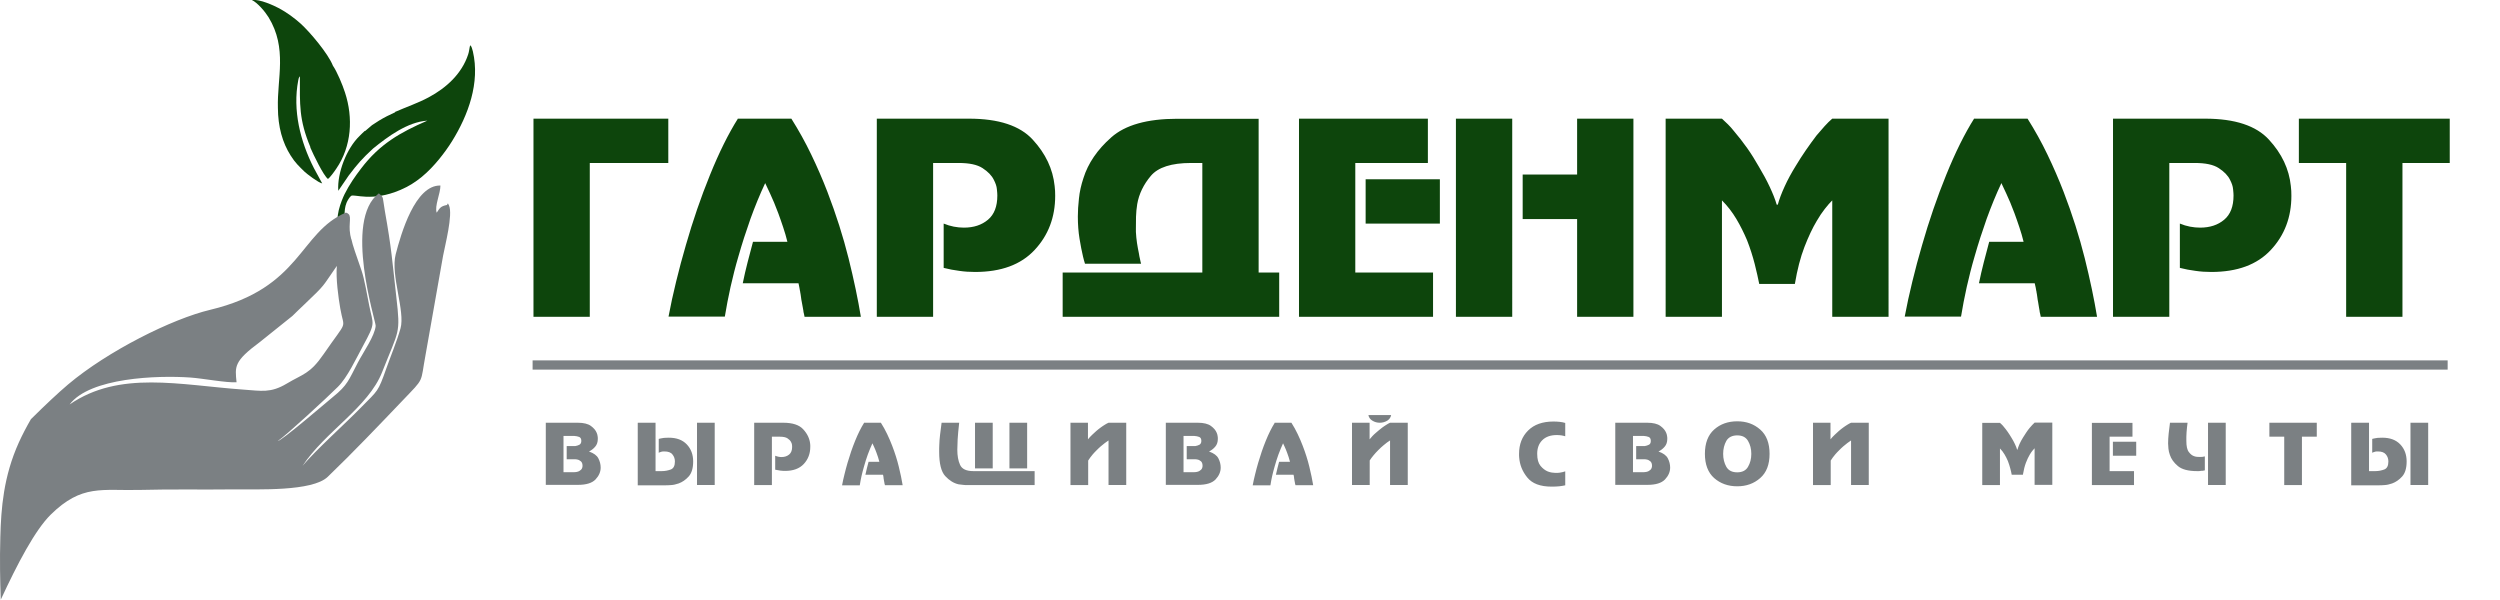
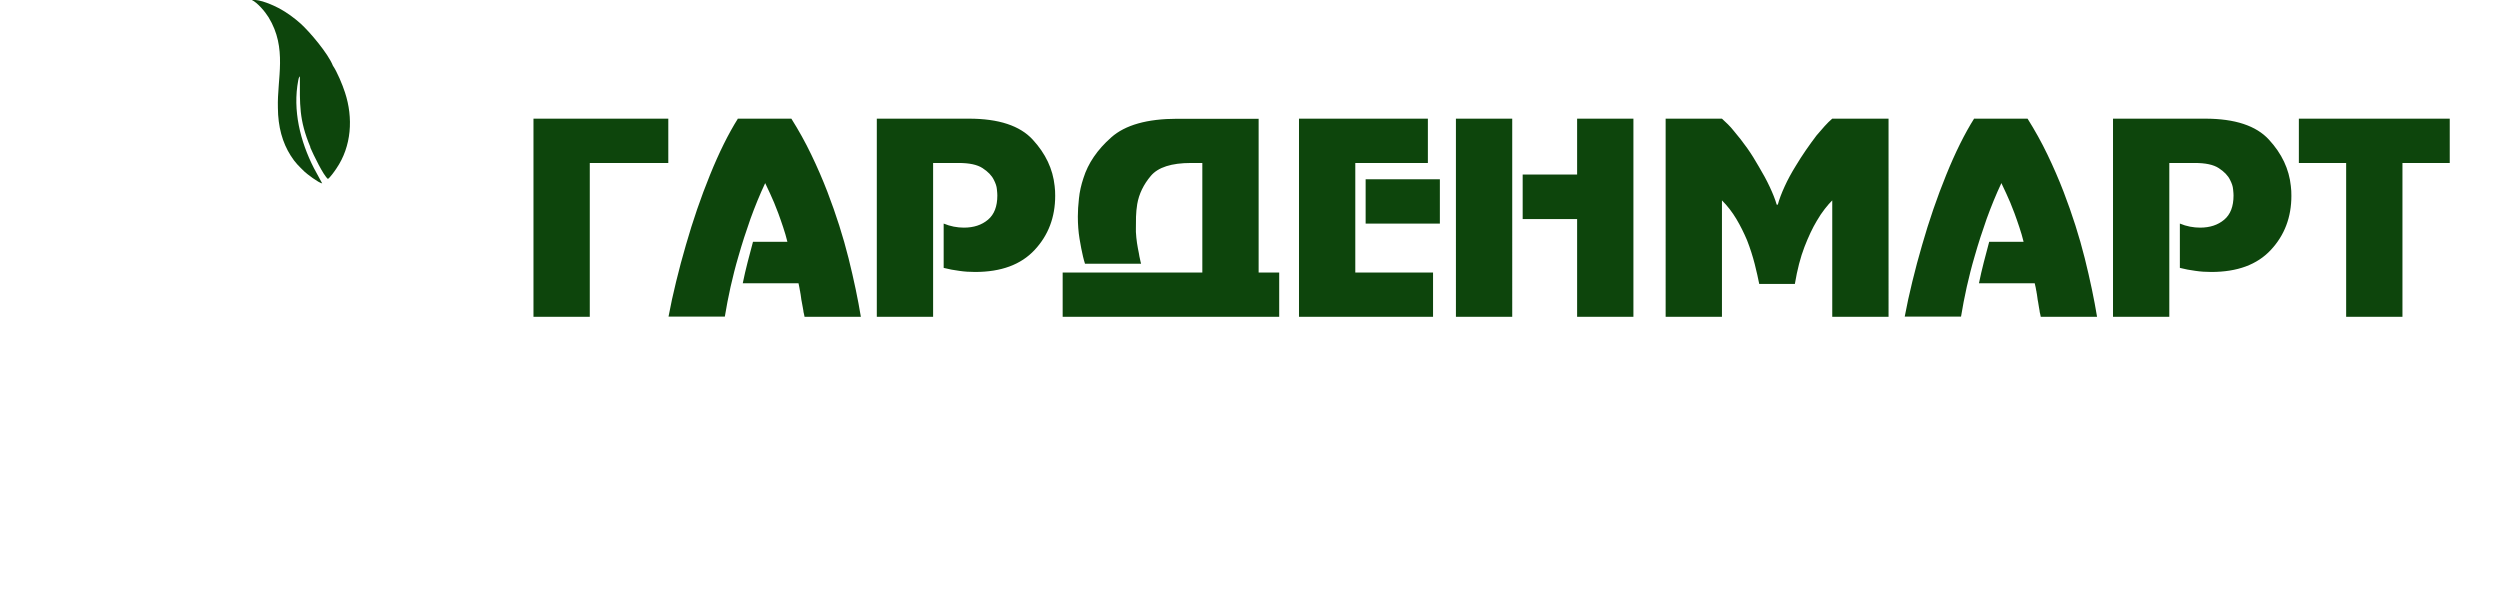
<svg xmlns="http://www.w3.org/2000/svg" id="Layer_2" data-name="Layer 2" viewBox="0 0 227.33 54.52">
  <defs>
    <style> .cls-1 { fill: none; } .cls-2, .cls-3 { fill: #0d450c; } .cls-4, .cls-5 { fill: #7b8083; } .cls-5, .cls-3 { fill-rule: evenodd; } </style>
  </defs>
  <g id="Layer_1-2" data-name="Layer 1">
    <g>
      <rect class="cls-1" width="227.33" height="54.52" />
      <g>
        <path class="cls-3" d="M28.21,13.4c.27,.63,1.21,2.58,1.61,2.87,.19-.12,.6-.69,.77-.95,1.38-2.02,1.54-4.6,.78-6.91-.22-.69-.72-1.89-1.1-2.44-.43-1.1-2.1-3.07-2.94-3.83-.55-.49-1.22-.99-1.94-1.38-.47-.25-1.78-.86-2.49-.76,.51,.24,1.2,1.05,1.52,1.57,1.73,2.83,.77,5.55,.85,8.24,.01,1.72,.41,3.16,1.17,4.35,.41,.65,.75,.96,1.25,1.45,.21,.2,1.25,1,1.61,1.07l-.76-1.4c-1.24-2.43-1.94-5.26-1.42-7.97,.02-.13,.05-.27,.15-.37,0,2.55-.1,3.93,.96,6.45h0Z" />
-         <path class="cls-3" d="M35.93,10.21c-.51,.23-.99,.47-1.45,.75-.21,.13-.45,.29-.65,.42l-.61,.52c-.12,.04-.04,0-.15,.1-.05,.04-.09,.08-.14,.13-.09,.09-.15,.15-.24,.24-1.17,1.13-2.04,3.36-1.93,4.98l.95-1.39c.83-1.09,1.2-1.51,2.21-2.45,1.36-1.1,3.14-2.42,4.94-2.54-2.48,1.08-4.34,2.13-6.03,4.36-.54,.71-1.05,1.43-1.5,2.33-.26,.53-1.01,2.34-.39,2.95l.57-.33c-.17-.13-.29-1.13,0-1.84,.08-.2,.29-.54,.42-.63,.29-.19,1.87,.58,4.48-.54,1.49-.63,2.58-1.65,3.53-2.81,.4-.49,.84-1.09,1.17-1.63,1.47-2.37,2.55-5.31,1.89-8.15-.03-.11-.06-.22-.09-.31,0-.02-.05-.12-.05-.13l-.11-.13c-.07,.26-.09,.58-.18,.84-.57,1.74-1.97,3.04-3.61,3.91-.95,.51-1.97,.85-3.04,1.32h0Z" />
        <path class="cls-2" d="M48.51,28.81V10.79h12.26v4.03h-7.14v13.99h-5.12Zm18.57-18.02h4.88c.66,1.05,1.27,2.14,1.81,3.27,.54,1.12,1.03,2.25,1.47,3.39,.79,2.06,1.43,4.07,1.92,6.03,.49,1.97,.86,3.74,1.12,5.33h-5.12c-.02-.1-.03-.18-.05-.25-.02-.07-.03-.14-.05-.21h0v-.05c-.02-.1-.04-.21-.06-.34-.02-.13-.05-.29-.09-.49-.03-.16-.06-.3-.07-.43-.02-.12-.03-.24-.05-.35-.02-.03-.02-.06-.02-.1s0-.06-.02-.1c-.02-.11-.04-.23-.06-.34-.02-.11-.05-.24-.08-.39h-5.07c.13-.65,.28-1.28,.44-1.91,.16-.62,.32-1.24,.49-1.86h3.13c-.11-.45-.24-.9-.39-1.34-.15-.44-.29-.86-.44-1.26-.26-.7-.51-1.29-.74-1.78-.23-.49-.38-.81-.45-.96-.49,1.04-.93,2.12-1.34,3.25-.4,1.13-.77,2.27-1.09,3.4-.28,.94-.51,1.87-.72,2.79-.2,.92-.38,1.82-.52,2.7h-5.12c.19-1.02,.42-2.08,.69-3.18,.27-1.1,.56-2.21,.89-3.33,.63-2.2,1.36-4.33,2.19-6.37,.83-2.05,1.68-3.76,2.55-5.14h0Zm12.65,0h8.38c2.7,0,4.64,.64,5.8,1.91,1.17,1.27,1.83,2.67,1.99,4.21,.02,.15,.03,.3,.04,.45,0,.15,.01,.3,.01,.45,0,1.94-.62,3.58-1.87,4.92-1.25,1.34-3.05,2-5.41,2-.49,0-.97-.03-1.44-.1-.48-.06-.95-.15-1.42-.27v-4.03c.31,.13,.62,.22,.92,.28,.31,.06,.62,.09,.92,.09,.89,0,1.62-.24,2.19-.72,.57-.48,.85-1.21,.85-2.2,0-.11-.01-.3-.04-.57-.02-.27-.12-.55-.28-.86-.19-.39-.53-.74-1.02-1.06-.49-.32-1.21-.47-2.19-.47h-2.31v13.99h-5.12V10.79h0Zm34.72,0v13.99h1.87v4.03h-19.69v-4.03h12.7V14.82h-1.04c-1.76,0-2.98,.39-3.64,1.17-.66,.78-1.08,1.64-1.24,2.57-.06,.39-.1,.77-.11,1.15,0,.38-.01,.73-.01,1.06v.32c.02,.34,.05,.68,.1,1.01,.05,.33,.11,.64,.17,.93,.03,.19,.06,.37,.1,.52,.03,.15,.06,.3,.1,.43h-5.1c-.03-.1-.06-.2-.09-.3-.02-.11-.05-.22-.09-.35-.11-.47-.22-1.02-.32-1.64-.1-.62-.15-1.29-.15-2,0-.49,.03-1.03,.1-1.64,.06-.61,.2-1.23,.41-1.86,.42-1.34,1.26-2.58,2.53-3.7,1.26-1.12,3.26-1.69,6-1.69h7.41Zm15.39,0v4.03h-6.6v9.96h7.07v4.03h-12.19V10.79h11.73Zm1.09,5.51v4.03h-6.75v-4.03h6.75Zm1.46-5.51h5.12V28.81h-5.12V10.79h0Zm11.02,0h5.12V28.81h-5.12v-8.89h-4.95v-4.05h4.95v-5.07h0Zm19.79,15.03h-3.23c-.1-.5-.23-1.1-.41-1.81-.18-.7-.41-1.43-.7-2.17-.28-.66-.6-1.31-.97-1.93-.37-.62-.81-1.19-1.31-1.69v10.59h-5.12V10.79h5.12c.18,.16,.36,.34,.55,.52,.19,.19,.37,.39,.55,.62,.4,.47,.8,.98,1.19,1.53,.39,.55,.74,1.12,1.07,1.7,.37,.62,.7,1.22,.98,1.82,.28,.6,.5,1.14,.64,1.63h.1c.13-.49,.34-1.04,.62-1.65,.28-.62,.62-1.24,1.01-1.87,.29-.49,.6-.96,.92-1.43,.32-.47,.65-.91,.97-1.34,.24-.29,.49-.57,.73-.84,.24-.27,.48-.5,.7-.69h5.12V28.81h-5.12v-10.59c-.21,.21-.44,.47-.68,.78-.24,.31-.49,.67-.73,1.09-.39,.65-.76,1.44-1.12,2.37s-.65,2.05-.87,3.36h0Zm16.29-15.03h4.88c.66,1.05,1.27,2.14,1.81,3.27,.54,1.12,1.03,2.25,1.47,3.39,.79,2.06,1.43,4.07,1.92,6.03,.49,1.97,.86,3.74,1.12,5.33h-5.12c-.02-.1-.03-.18-.05-.25-.02-.07-.03-.14-.05-.21h0v-.05c-.02-.1-.04-.21-.06-.34-.02-.13-.05-.29-.08-.49-.03-.16-.06-.3-.07-.43-.02-.12-.03-.24-.05-.35-.02-.03-.02-.06-.02-.1s0-.06-.02-.1c-.02-.11-.04-.23-.06-.34-.02-.11-.05-.24-.09-.39h-5.07c.13-.65,.28-1.28,.44-1.91,.16-.62,.32-1.24,.49-1.86h3.13c-.11-.45-.24-.9-.39-1.34-.15-.44-.29-.86-.44-1.26-.26-.7-.51-1.29-.74-1.78-.23-.49-.38-.81-.45-.96-.49,1.04-.93,2.12-1.34,3.25-.4,1.13-.77,2.27-1.09,3.4-.28,.94-.51,1.87-.72,2.79-.2,.92-.38,1.82-.52,2.7h-5.12c.19-1.02,.42-2.08,.69-3.18,.27-1.1,.56-2.21,.89-3.33,.63-2.2,1.36-4.33,2.19-6.37,.83-2.05,1.68-3.76,2.55-5.14h0Zm12.65,0h8.38c2.7,0,4.64,.64,5.8,1.91,1.17,1.27,1.83,2.67,1.99,4.21,.02,.15,.03,.3,.04,.45,0,.15,.01,.3,.01,.45,0,1.94-.62,3.58-1.87,4.92-1.25,1.34-3.05,2-5.41,2-.49,0-.97-.03-1.44-.1-.48-.06-.95-.15-1.42-.27v-4.03c.31,.13,.61,.22,.92,.28,.31,.06,.62,.09,.92,.09,.89,0,1.62-.24,2.19-.72,.57-.48,.85-1.21,.85-2.2,0-.11-.01-.3-.04-.57-.02-.27-.12-.55-.28-.86-.19-.39-.53-.74-1.02-1.06-.49-.32-1.21-.47-2.19-.47h-2.31v13.99h-5.12V10.79h0Zm16.9,0h13.72v4.03h-4.3v13.99h-5.12V14.82h-4.3v-4.03h0Z" />
-         <polygon class="cls-5" points="48.43 32.77 222.57 32.77 222.57 33.61 48.43 33.61 48.43 32.77 48.43 32.77" />
-         <path class="cls-4" d="M49.62,38.44h2.92c.53,0,.93,.1,1.19,.29,.26,.19,.44,.4,.53,.63,.04,.1,.07,.19,.08,.29,.02,.09,.02,.18,.02,.26,0,.29-.08,.53-.24,.71-.16,.19-.34,.32-.53,.42,0,0,0,0-.01,0,0,0,0,0-.01,0v.02c.42,.15,.7,.35,.84,.62,.14,.27,.21,.55,.21,.84,0,.39-.16,.75-.47,1.08-.32,.33-.85,.49-1.6,.49h-2.92v-5.66h0Zm1.91,3.3v-1.18h.59s.06,0,.1,0c.03,0,.07,0,.1,0,.13-.02,.25-.06,.37-.12,.11-.07,.17-.18,.17-.35,0-.19-.07-.31-.2-.36-.13-.05-.28-.08-.45-.09h-.97v3.3h.89c.25,0,.43-.04,.55-.11,.12-.07,.2-.15,.24-.24,.02-.04,.03-.08,.04-.12,0-.04,.01-.08,.01-.11,0-.19-.05-.32-.15-.41-.1-.08-.2-.14-.31-.16-.07-.02-.14-.02-.21-.03-.07,0-.12,0-.17,0h-.6Zm6.47-3.3h1.61v4.4h.57c.3,0,.58-.06,.82-.15,.25-.1,.37-.34,.37-.73,0-.23-.07-.45-.22-.63-.14-.19-.39-.28-.74-.28-.09,0-.17,0-.24,.02-.07,.02-.14,.04-.21,.07-.01,0-.02,0-.03,.02-.01,0-.02,.01-.03,.02v-1.27c.06-.02,.11-.03,.17-.04,.06-.01,.11-.02,.17-.03,.09-.02,.18-.03,.28-.03,.09,0,.19-.01,.29-.01,.71,0,1.25,.2,1.64,.61,.39,.41,.58,.93,.58,1.55s-.14,1.07-.41,1.37c-.27,.3-.58,.51-.91,.63-.25,.09-.49,.14-.71,.15-.22,.02-.39,.02-.5,.02h-2.51v-5.66h0Zm5.38,0h1.61v5.66h-1.61v-5.66h0Zm5.21,0h2.63c.85,0,1.46,.2,1.82,.6,.37,.4,.58,.84,.63,1.32,0,.05,0,.09,.01,.14,0,.05,0,.1,0,.14,0,.61-.2,1.13-.59,1.55-.39,.42-.96,.63-1.7,.63-.15,0-.3-.01-.45-.03-.15-.02-.3-.05-.45-.08v-1.27c.1,.04,.19,.07,.29,.09,.1,.02,.19,.03,.29,.03,.28,0,.51-.08,.69-.23,.18-.15,.27-.38,.27-.69,0-.04,0-.1-.01-.18,0-.08-.04-.17-.09-.27-.06-.12-.17-.23-.32-.33-.15-.1-.38-.15-.69-.15h-.73v4.4h-1.61v-5.66h0Zm9.98,0h1.53c.21,.33,.4,.67,.57,1.03,.17,.35,.32,.71,.46,1.07,.25,.65,.45,1.28,.6,1.9,.15,.62,.27,1.18,.35,1.68h-1.61s-.01-.06-.02-.08c0-.02-.01-.04-.02-.06h0v-.02s-.01-.07-.02-.11c0-.04-.02-.09-.03-.15-.01-.05-.02-.1-.02-.13,0-.04-.01-.08-.02-.11,0-.01,0-.02,0-.03s0-.02,0-.03c0-.04-.01-.07-.02-.11,0-.04-.02-.08-.03-.12h-1.6c.04-.2,.09-.4,.14-.6,.05-.2,.1-.39,.15-.58h.98c-.04-.14-.08-.28-.12-.42-.05-.14-.09-.27-.14-.4-.08-.22-.16-.41-.23-.56-.07-.16-.12-.26-.14-.3-.15,.33-.29,.67-.42,1.02-.13,.36-.24,.71-.34,1.07-.09,.3-.16,.59-.23,.88-.06,.29-.12,.57-.16,.85h-1.61c.06-.32,.13-.65,.22-1,.08-.35,.18-.69,.28-1.05,.2-.69,.43-1.36,.69-2,.26-.64,.53-1.18,.8-1.61h0Zm7.04,0h1.61c-.07,.63-.12,1.13-.14,1.52-.02,.39-.03,.7-.03,.94,0,.54,.08,1,.25,1.37,.17,.38,.57,.57,1.22,.57h5.56v1.27h-6.11c-.13,0-.26,0-.39-.02-.13-.01-.27-.03-.42-.05-.44-.1-.84-.35-1.21-.75-.37-.4-.55-1.14-.55-2.2,0-.11,0-.21,0-.31,0-.1,0-.2,.01-.3,.01-.31,.03-.62,.07-.94,.04-.32,.08-.69,.14-1.1h0Zm4.66,0v4.15h-1.61v-4.15h1.61Zm3.13,0v4.15h-1.61v-4.15h1.61Zm3.92,0h1.61v1.51c.06-.07,.12-.13,.18-.21,.07-.07,.13-.14,.21-.21,.12-.11,.24-.22,.37-.34,.13-.11,.26-.22,.39-.31,.13-.09,.25-.18,.37-.25,.12-.08,.24-.14,.35-.19h1.61v5.66h-1.61v-4.05c-.11,.07-.22,.15-.34,.24-.12,.09-.24,.19-.37,.3-.13,.11-.25,.23-.37,.35-.12,.12-.24,.24-.35,.37-.08,.1-.16,.19-.23,.29-.07,.09-.14,.19-.19,.28v2.23h-1.61v-5.66h0Zm8.68,0h2.92c.53,0,.93,.1,1.19,.29,.26,.19,.44,.4,.53,.63,.04,.1,.07,.19,.08,.29,.02,.09,.02,.18,.02,.26,0,.29-.08,.53-.24,.71-.16,.19-.34,.32-.53,.42,0,0,0,0-.01,0,0,0,0,0-.01,0v.02c.42,.15,.7,.35,.84,.62,.14,.27,.21,.55,.21,.84,0,.39-.16,.75-.47,1.08-.32,.33-.85,.49-1.6,.49h-2.92v-5.66h0Zm1.91,3.3v-1.18h.59s.06,0,.1,0c.03,0,.07,0,.1,0,.13-.02,.25-.06,.37-.12,.11-.07,.17-.18,.17-.35,0-.19-.07-.31-.2-.36-.13-.05-.28-.08-.45-.09h-.97v3.3h.89c.25,0,.43-.04,.55-.11,.12-.07,.2-.15,.24-.24,.02-.04,.03-.08,.04-.12,0-.04,.01-.08,.01-.11,0-.19-.05-.32-.14-.41-.1-.08-.2-.14-.31-.16-.07-.02-.14-.02-.21-.03-.07,0-.12,0-.17,0h-.6Zm7.99-3.3h1.53c.21,.33,.4,.67,.57,1.03,.17,.35,.32,.71,.46,1.07,.25,.65,.45,1.28,.6,1.9,.15,.62,.27,1.18,.35,1.68h-1.61s-.01-.06-.02-.08c0-.02-.01-.04-.02-.06h0v-.02s-.01-.07-.02-.11c0-.04-.02-.09-.03-.15-.01-.05-.02-.1-.02-.13,0-.04-.01-.08-.02-.11,0-.01,0-.02,0-.03s0-.02,0-.03c0-.04-.01-.07-.02-.11,0-.04-.02-.08-.03-.12h-1.6c.04-.2,.09-.4,.14-.6,.05-.2,.1-.39,.15-.58h.99c-.04-.14-.08-.28-.12-.42-.05-.14-.09-.27-.14-.4-.08-.22-.16-.41-.23-.56-.07-.16-.12-.26-.14-.3-.15,.33-.29,.67-.42,1.02-.13,.36-.24,.71-.34,1.07-.09,.3-.16,.59-.23,.88-.06,.29-.12,.57-.16,.85h-1.61c.06-.32,.13-.65,.22-1,.08-.35,.18-.69,.28-1.05,.2-.69,.43-1.36,.69-2,.26-.64,.53-1.18,.8-1.61h0Zm7.03,0h1.61v1.51c.07-.09,.15-.18,.25-.29,.1-.11,.21-.21,.34-.32,.09-.08,.18-.15,.27-.23,.09-.08,.19-.15,.29-.23,.13-.09,.25-.18,.37-.25,.12-.08,.23-.14,.34-.19h1.61v5.66h-1.61v-4.05c-.09,.06-.19,.12-.28,.19-.1,.07-.2,.15-.3,.24-.16,.13-.32,.28-.48,.44-.16,.16-.31,.32-.44,.48-.07,.08-.13,.16-.19,.24-.06,.08-.11,.16-.16,.23v2.23h-1.61v-5.66h0Zm1.49-.7h2.08c-.04,.21-.15,.38-.35,.51-.2,.12-.43,.19-.68,.19s-.47-.06-.68-.19c-.2-.12-.32-.29-.36-.51h0Zm17.91,.7v1.23c-.1-.03-.22-.06-.35-.08-.13-.02-.27-.03-.42-.03-.57,0-1.01,.16-1.32,.47-.31,.31-.46,.72-.46,1.23s.1,.85,.3,1.1c.2,.24,.42,.41,.66,.51,.13,.05,.25,.08,.37,.1,.12,.02,.23,.03,.32,.03,.07,0,.13,0,.2,0,.07,0,.13-.01,.2-.02,.09-.01,.17-.03,.26-.05,.08-.02,.16-.04,.24-.07v1.27c-.16,.04-.34,.06-.55,.09-.2,.02-.43,.03-.69,.03-1.03,0-1.77-.28-2.21-.83-.45-.55-.69-1.16-.74-1.83,0-.05,0-.1-.01-.16,0-.05,0-.11,0-.16,0-.87,.27-1.57,.82-2.12s1.32-.82,2.31-.82c.2,0,.39,.01,.57,.03,.18,.02,.34,.05,.5,.1h0Zm4.54,0h2.92c.53,0,.93,.1,1.19,.29,.26,.19,.44,.4,.53,.63,.04,.1,.07,.19,.08,.29,.02,.09,.02,.18,.02,.26,0,.29-.08,.53-.24,.71-.16,.19-.34,.32-.53,.42,0,0,0,0-.01,0,0,0,0,0-.01,0v.02c.42,.15,.7,.35,.84,.62,.14,.27,.21,.55,.21,.84,0,.39-.16,.75-.47,1.08-.32,.33-.85,.49-1.6,.49h-2.92v-5.66h0Zm1.91,3.3v-1.18h.59s.06,0,.1,0c.03,0,.07,0,.1,0,.13-.02,.25-.06,.37-.12s.17-.18,.17-.35c0-.19-.07-.31-.2-.36-.13-.05-.28-.08-.45-.09h-.97v3.3h.89c.25,0,.43-.04,.55-.11,.12-.07,.2-.15,.24-.24,.02-.04,.03-.08,.04-.12,0-.04,.01-.08,.01-.11,0-.19-.05-.32-.15-.41-.1-.08-.2-.14-.31-.16-.07-.02-.14-.02-.21-.03-.07,0-.12,0-.17,0h-.6Zm6.25-.47c0-.97,.28-1.71,.84-2.21,.56-.5,1.26-.75,2.1-.75s1.52,.25,2.09,.75c.57,.5,.85,1.24,.85,2.21s-.28,1.7-.85,2.2c-.57,.5-1.26,.75-2.09,.75s-1.53-.25-2.1-.75c-.56-.5-.84-1.24-.84-2.2h0Zm1.66,0c0,.45,.1,.84,.29,1.18,.2,.34,.53,.5,.99,.5s.79-.17,.98-.5c.2-.34,.3-.73,.3-1.18s-.1-.84-.3-1.18c-.2-.34-.53-.5-.98-.5s-.8,.17-.99,.5c-.19,.34-.29,.73-.29,1.18h0Zm8.15-2.83h1.61v1.51c.06-.07,.12-.13,.18-.21,.07-.07,.13-.14,.21-.21,.12-.11,.24-.22,.37-.34,.13-.11,.26-.22,.39-.31,.13-.09,.25-.18,.37-.25,.12-.08,.24-.14,.35-.19h1.61v5.66h-1.61v-4.05c-.11,.07-.22,.15-.34,.24-.12,.09-.24,.19-.37,.3-.13,.11-.25,.23-.37,.35-.12,.12-.24,.24-.35,.37-.08,.1-.16,.19-.23,.29-.07,.09-.14,.19-.19,.28v2.23h-1.61v-5.66h0Zm19.11,4.73h-1.02c-.03-.16-.07-.35-.13-.57-.06-.22-.13-.45-.22-.68-.09-.21-.19-.41-.31-.61-.12-.2-.25-.37-.41-.53v3.33h-1.61v-5.66h1.61c.06,.05,.11,.11,.17,.16,.06,.06,.12,.12,.17,.19,.13,.15,.25,.31,.37,.48,.12,.17,.23,.35,.34,.53,.12,.19,.22,.38,.31,.57,.09,.19,.16,.36,.2,.51h.03c.04-.15,.11-.33,.19-.52,.09-.19,.19-.39,.32-.59,.09-.15,.19-.3,.29-.45,.1-.15,.2-.29,.31-.42,.08-.09,.15-.18,.23-.26,.08-.08,.15-.16,.22-.22h1.61v5.66h-1.61v-3.33c-.07,.07-.14,.15-.21,.24-.08,.1-.15,.21-.23,.34-.12,.2-.24,.45-.35,.74-.11,.29-.2,.65-.27,1.06h0Zm9.96-4.73v1.27h-2.08v3.13h2.22v1.27h-3.83v-5.66h3.69Zm.34,1.73v1.27h-2.12v-1.27h2.12Zm8.14-1.73v5.66h-1.61v-5.66h1.61Zm-5.08,0h1.61c-.02,.13-.04,.26-.05,.41-.02,.15-.03,.3-.04,.44-.01,.14-.02,.28-.02,.42,0,.14,0,.27,0,.39,0,.47,.07,.81,.23,1.01,.15,.2,.32,.33,.5,.38,.08,.03,.15,.04,.23,.05,.08,0,.15,.01,.21,.01,.06,0,.11,0,.16,0,.05,0,.1,0,.15-.01,.03,0,.06-.01,.1-.02,.03,0,.07-.01,.1-.02v1.27s-.06,.01-.1,.02c-.04,0-.07,.01-.11,.02-.03,0-.06,0-.1,0-.04,0-.07,0-.1,.02-.05,0-.1,0-.15,.01-.05,0-.1,0-.14,0-.8,0-1.38-.15-1.75-.46-.37-.31-.61-.65-.73-1.02-.07-.19-.11-.38-.13-.56-.02-.18-.03-.34-.03-.48,0-.29,.02-.59,.05-.89,.03-.3,.07-.63,.12-.98h0Zm9.05,0h4.31v1.27h-1.35v4.4h-1.61v-4.4h-1.35v-1.27h0Zm7.45,0h1.61v4.4h.57c.3,0,.58-.06,.82-.15,.25-.1,.37-.34,.37-.73,0-.23-.07-.45-.22-.63-.15-.19-.39-.28-.74-.28-.09,0-.17,0-.24,.02-.07,.02-.14,.04-.21,.07-.01,0-.02,0-.03,.02-.01,0-.02,.01-.03,.02v-1.27c.06-.02,.11-.03,.17-.04,.06-.01,.11-.02,.17-.03,.09-.02,.18-.03,.28-.03,.09,0,.19-.01,.29-.01,.71,0,1.25,.2,1.64,.61,.39,.41,.58,.93,.58,1.55s-.14,1.07-.41,1.37c-.27,.3-.58,.51-.91,.63-.25,.09-.49,.14-.71,.15-.22,.02-.39,.02-.5,.02h-2.51v-5.66h0Zm5.38,0h1.61v5.66h-1.61v-5.66h0Z" />
-         <path class="cls-5" d="M6.33,36.78c4.54-3.12,9.98-1.77,15.83-1.35,1.6,.11,2.44,.33,3.9-.54,1.5-.9,2.11-.86,3.37-2.69,2.27-3.3,1.86-2.1,1.51-4.16-.17-1-.41-2.7-.31-3.86-1.39,1.99-.97,1.61-2.92,3.47-.44,.43-.79,.74-1.12,1.08l-2.97,2.38c-2.38,1.76-2.25,2.22-2.11,3.65-.92,.06-3.06-.35-4.2-.43-2.99-.21-9.14,0-10.98,2.45h0Zm25.62-15.04c.12,.57,.41,1.38,.92,2.85,.28,.81,.51,2.25,.7,3.18,.36,1.81,.63,1.49-.57,3.7-.62,1.14-1.41,2.85-2.28,3.71-.92,.92-4.69,4.41-5.47,4.93,.42-.07,4.3-3.42,5.02-4.01,1.35-1.09,1.42-1.51,2.27-3.13,.49-.94,1.55-2.44,1.62-3.34,.03-.39-2.95-9.61,.29-12.05,.49,.44,.31,.27,.55,1.63,.61,3.41,.66,4.46,1.04,7.81,.39,3.41,.24,2.91-1.29,6.81-1.26,3.21-5.17,5.4-7.24,8.53,1.31-1.54,3.82-3.77,5.38-5.37,1.48-1.51,1.48-1.33,2.23-3.46,.38-1.08,.97-2.49,1.3-3.67,.44-1.56-.92-4.86-.44-6.73,.49-1.9,1.77-6.32,4.07-6.26,0,.74-.55,1.87-.34,2.47,.3-.46,.38-.59,.93-.7l.09-.15,.1,.19c.37,.84-.37,3.66-.54,4.58l-1.59,8.99c-.5,2.68-.05,2.03-2.08,4.16-2.14,2.24-4.54,4.76-6.82,6.95-1.41,1.35-6.41,1.12-8.44,1.14-3.18,.04-5.6-.03-8.59,.05-3.49,.09-5.32-.55-8.16,2.25-1.42,1.4-3.02,4.45-4.54,7.73-.06-1.68-.1-3.59-.04-5.68,.07-2.62,.28-5.51,1.69-8.63,.32-.7,.69-1.41,1.09-2.1,1.3-1.29,2.46-2.38,3.38-3.16,3.61-3.04,9.44-5.96,12.93-6.79,8.3-1.98,8.09-7.05,12.34-8.84,.21,.07,.34,.18,.36,.45,.02,.27-.05,.71-.02,1.17,.02,.27,.07,.56,.14,.8h0Z" />
      </g>
    </g>
  </g>
</svg>